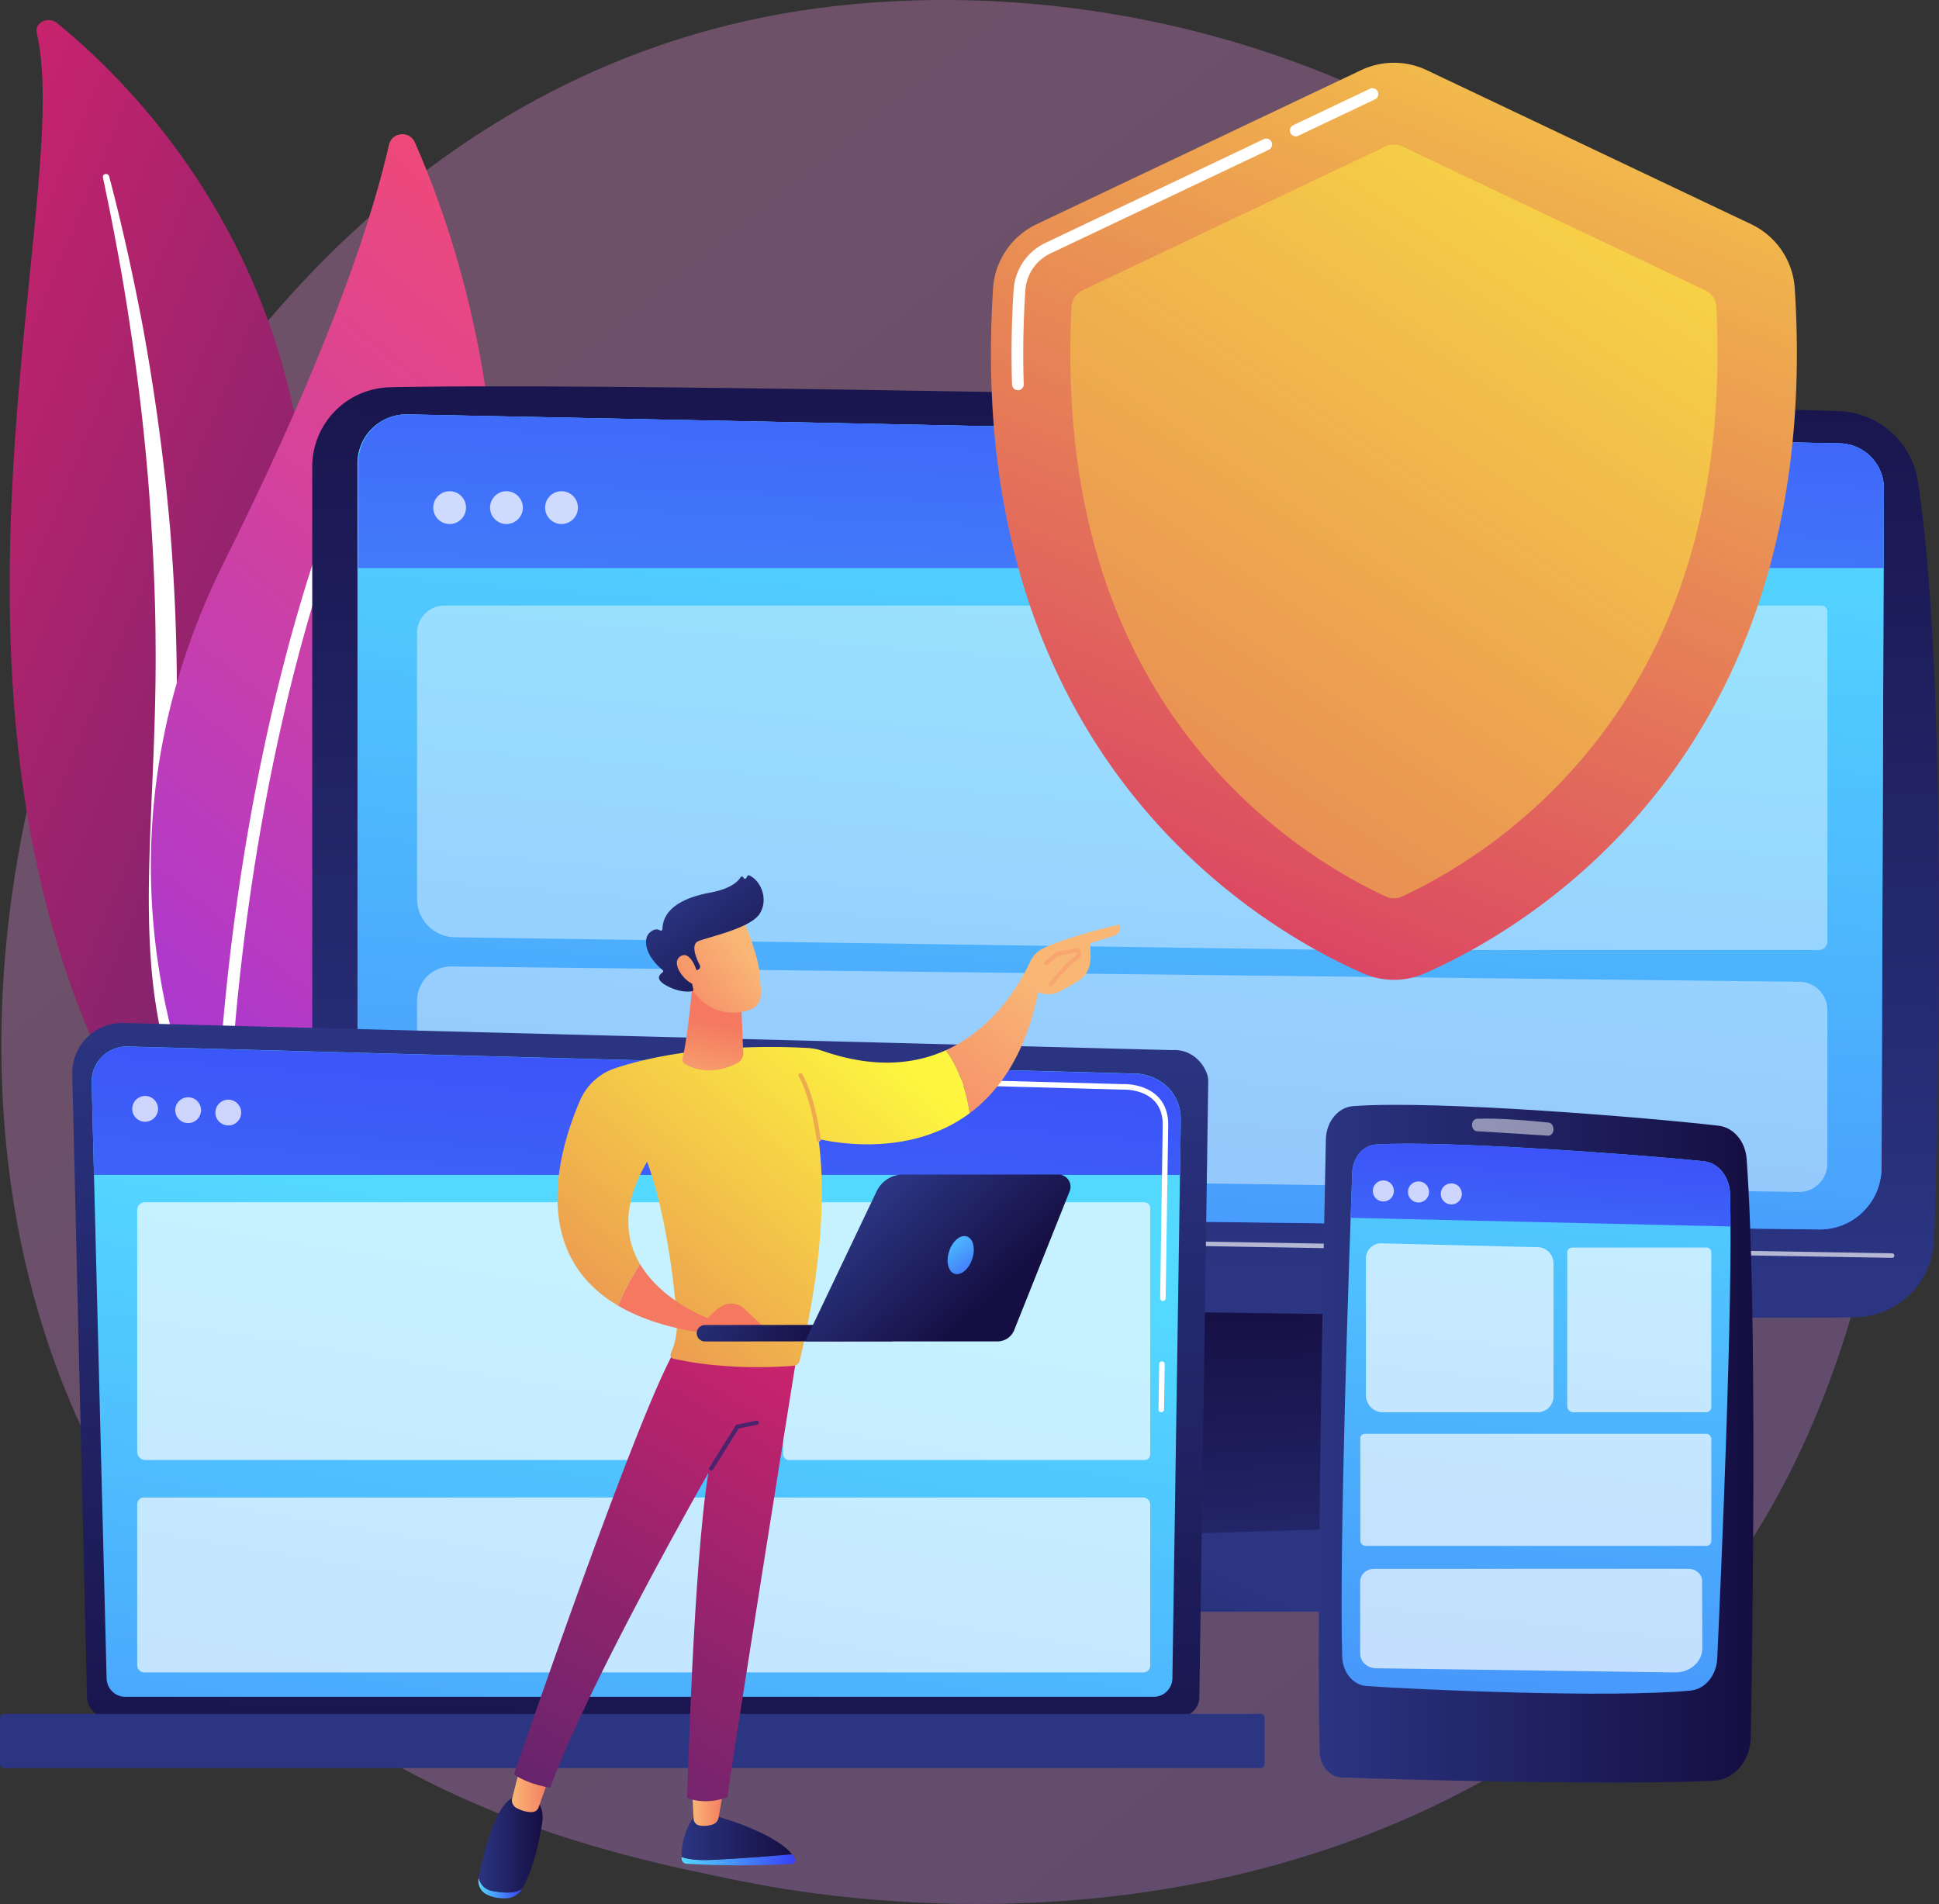
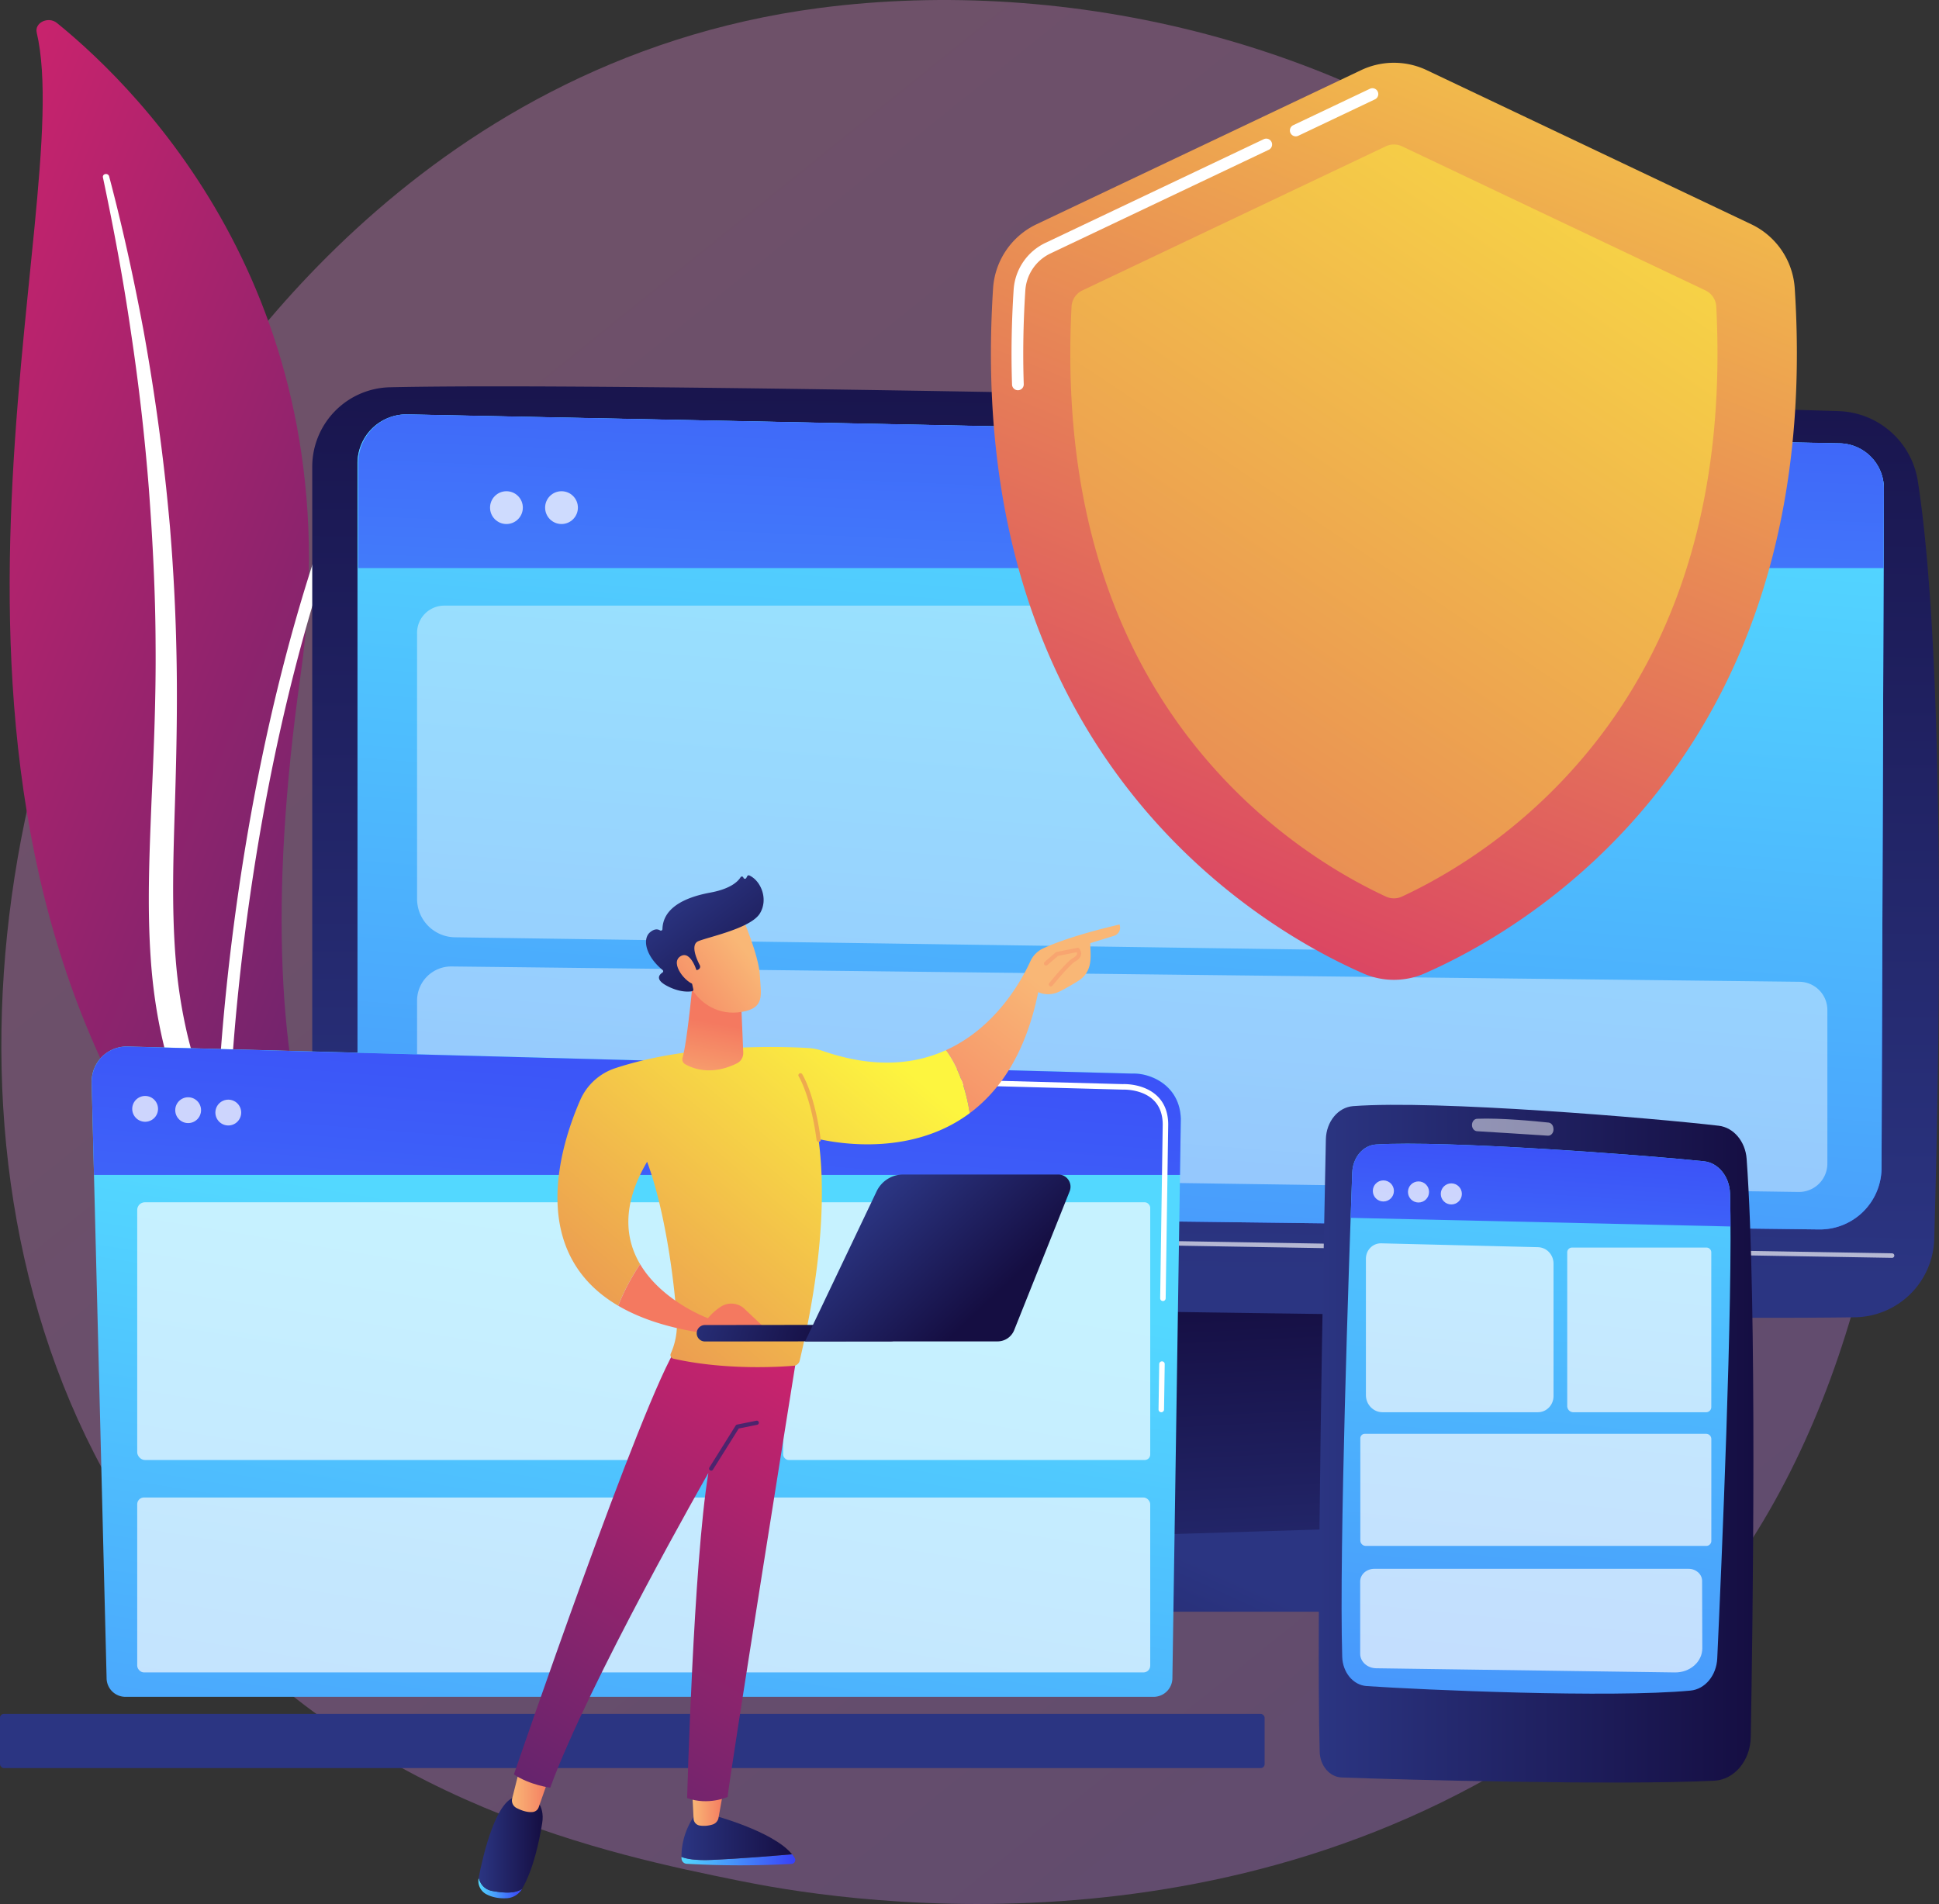
<svg xmlns="http://www.w3.org/2000/svg" xmlns:xlink="http://www.w3.org/1999/xlink" viewBox="0 0 2827.58 2776.7">
  <rect x="0" y="0" width="2827.58" height="2776.7" fill="#333333" stroke="none" />
  <defs>
    <style>.cls-1{isolation:isolate;}.cls-2{opacity:0.3;fill:url(#linear-gradient);}.cls-3{fill:url(#linear-gradient-2);}.cls-13,.cls-14,.cls-19,.cls-20,.cls-23,.cls-4,.cls-9{fill:#fff;}.cls-4{mix-blend-mode:soft-light;}.cls-5{fill:url(#linear-gradient-3);}.cls-6{fill:url(#linear-gradient-4);}.cls-7{fill:url(#linear-gradient-5);}.cls-8{fill:url(#linear-gradient-6);}.cls-9{opacity:0.65;}.cls-10{fill:url(#linear-gradient-7);}.cls-11{fill:url(#linear-gradient-8);}.cls-12{fill:url(#linear-gradient-9);}.cls-13{opacity:0.74;}.cls-14{opacity:0.42;}.cls-15{fill:url(#linear-gradient-10);}.cls-16{fill:url(#linear-gradient-11);}.cls-17{fill:url(#linear-gradient-12);}.cls-18{fill:url(#linear-gradient-13);}.cls-20{opacity:0.67;}.cls-21{fill:url(#linear-gradient-14);}.cls-22{fill:url(#linear-gradient-15);}.cls-23{opacity:0.5;}.cls-24{fill:url(#linear-gradient-16);}.cls-25{fill:url(#_8);}.cls-26{fill:url(#linear-gradient-17);}.cls-27{fill:url(#linear-gradient-18);}.cls-28{fill:url(#linear-gradient-19);}.cls-29{fill:url(#linear-gradient-20);}.cls-30{fill:url(#linear-gradient-21);}.cls-31{fill:url(#linear-gradient-22);}.cls-32{fill:url(#linear-gradient-23);}.cls-33{fill:url(#linear-gradient-24);}.cls-34{fill:url(#linear-gradient-25);}.cls-35{fill:url(#linear-gradient-26);}.cls-36{fill:url(#linear-gradient-27);}.cls-37{fill:#eeaa4e;}.cls-38{fill:url(#linear-gradient-28);}.cls-39{fill:url(#linear-gradient-29);}.cls-40{fill:url(#linear-gradient-30);}.cls-41{fill:url(#linear-gradient-31);}.cls-42{fill:#f8a570;}.cls-43{fill:url(#linear-gradient-32);}.cls-44{fill:url(#linear-gradient-33);}.cls-45{fill:url(#linear-gradient-34);}.cls-46{fill:url(#linear-gradient-35);}</style>
    <linearGradient id="linear-gradient" x1="3566.3" y1="4051.23" x2="1095.56" y2="982.73" gradientUnits="userSpaceOnUse">
      <stop offset="0" stop-color="#b37cff" />
      <stop offset="1" stop-color="#f895e7" />
    </linearGradient>
    <linearGradient id="linear-gradient-2" x1="6439.96" y1="758.36" x2="7815.34" y2="758.36" gradientTransform="matrix(0.92, 0.38, -0.38, 0.92, -5471.54, -1929.64)" gradientUnits="userSpaceOnUse">
      <stop offset="0" stop-color="#cb236d" />
      <stop offset="1" stop-color="#4c246d" />
    </linearGradient>
    <linearGradient id="linear-gradient-3" x1="-1098.8" y1="4029.91" x2="220.27" y2="4029.91" gradientTransform="translate(-1946.34 -1491.11) rotate(-50.87)" gradientUnits="userSpaceOnUse">
      <stop offset="0" stop-color="#a737d5" />
      <stop offset="1" stop-color="#ef497a" />
    </linearGradient>
    <linearGradient id="linear-gradient-4" x1="1710.77" y1="2486.36" x2="1680.8" y2="1892.92" gradientUnits="userSpaceOnUse">
      <stop offset="0" stop-color="#2b3582" />
      <stop offset="1" stop-color="#150e42" />
    </linearGradient>
    <linearGradient id="linear-gradient-5" x1="2077.32" y1="2313.9" x2="2087.57" y2="740.5" xlink:href="#linear-gradient-4" />
    <linearGradient id="linear-gradient-6" x1="2176.44" y1="319.63" x2="1995.34" y2="2656.79" gradientUnits="userSpaceOnUse">
      <stop offset="0" stop-color="#53d8ff" />
      <stop offset="1" stop-color="#3840f7" />
    </linearGradient>
    <linearGradient id="linear-gradient-7" x1="2153.84" y1="2717.43" x2="1878.1" y2="3322.86" xlink:href="#linear-gradient-4" />
    <linearGradient id="linear-gradient-8" x1="2115.77" y1="1118.98" x2="1890.26" y2="3941.35" xlink:href="#linear-gradient-6" />
    <linearGradient id="linear-gradient-9" x1="2017.36" y1="2605.63" x2="2104.49" y2="519.71" xlink:href="#linear-gradient-6" />
    <linearGradient id="linear-gradient-10" x1="1379.75" y1="1951.04" x2="1352.41" y2="3210.75" xlink:href="#linear-gradient-4" />
    <linearGradient id="linear-gradient-11" x1="1396.48" y1="2260.31" x2="991.01" y2="4745.54" xlink:href="#linear-gradient-6" />
    <linearGradient id="linear-gradient-12" x1="1364.8" y1="2940.73" x2="1390.01" y2="2058.55" gradientTransform="translate(2726.56 5987.9) rotate(-180)" xlink:href="#linear-gradient-4" />
    <linearGradient id="linear-gradient-13" x1="1207.46" y1="4081.7" x2="1402.21" y2="1683.15" xlink:href="#linear-gradient-6" />
    <linearGradient id="linear-gradient-14" x1="2364.3" y1="2560.38" x2="2998.12" y2="2560.38" xlink:href="#linear-gradient-4" />
    <linearGradient id="linear-gradient-15" x1="2733.62" y1="1993.61" x2="2504.69" y2="4207.77" xlink:href="#linear-gradient-6" />
    <linearGradient id="linear-gradient-16" x1="2633.99" y1="3017.82" x2="2702.33" y2="2006.41" xlink:href="#linear-gradient-6" />
    <linearGradient id="_8" x1="2901.22" y1="3.91" x2="2127.33" y2="1874.58" gradientUnits="userSpaceOnUse">
      <stop offset="0" stop-color="#fdf53f" />
      <stop offset="0.95" stop-color="#db4563" />
      <stop offset="1" stop-color="#d93c65" />
    </linearGradient>
    <linearGradient id="linear-gradient-17" x1="3011.26" y1="280.35" x2="1442.97" y2="2632.77" gradientUnits="userSpaceOnUse">
      <stop offset="0" stop-color="#fdf53f" />
      <stop offset="1" stop-color="#d93c65" />
    </linearGradient>
    <linearGradient id="linear-gradient-18" x1="1434.99" y1="3167.22" x2="1600.95" y2="3167.22" xlink:href="#linear-gradient-6" />
    <linearGradient id="linear-gradient-19" x1="1434.98" y1="3134.69" x2="1596.27" y2="3134.69" xlink:href="#linear-gradient-4" />
    <linearGradient id="linear-gradient-20" x1="1450.31" y1="3089.27" x2="1497.06" y2="3089.27" gradientUnits="userSpaceOnUse">
      <stop offset="0" stop-color="#f9b776" />
      <stop offset="1" stop-color="#f47960" />
    </linearGradient>
    <linearGradient id="linear-gradient-21" x1="1138.75" y1="3208.37" x2="1202.36" y2="3208.37" xlink:href="#linear-gradient-6" />
    <linearGradient id="linear-gradient-22" x1="1139.22" y1="3145.08" x2="1232.57" y2="3145.08" xlink:href="#linear-gradient-4" />
    <linearGradient id="linear-gradient-23" x1="1187.74" y1="3064.9" x2="1243.61" y2="3064.9" xlink:href="#linear-gradient-20" />
    <linearGradient id="linear-gradient-24" x1="1639.66" y1="2461.98" x2="1162.65" y2="3243.37" gradientTransform="matrix(1, 0, 0, 1, 0, 0)" xlink:href="#linear-gradient-2" />
    <linearGradient id="linear-gradient-25" x1="1398.7" y1="1827.37" x2="1484.12" y2="2384.33" gradientTransform="matrix(1, 0, 0, 1, 0, 0)" xlink:href="#linear-gradient-2" />
    <linearGradient id="linear-gradient-26" x1="1956.22" y1="1888.04" x2="1734.94" y2="2175.91" xlink:href="#linear-gradient-20" />
    <linearGradient id="linear-gradient-27" x1="1693.72" y1="1955.47" x2="954.95" y2="2831.05" xlink:href="#linear-gradient-17" />
    <linearGradient id="linear-gradient-28" x1="1462.99" y1="2074.1" x2="1487.2" y2="1947" xlink:href="#linear-gradient-20" />
    <linearGradient id="linear-gradient-29" x1="1528.5" y1="1840.92" x2="1390.37" y2="1946.6" xlink:href="#linear-gradient-20" />
    <linearGradient id="linear-gradient-30" x1="1431.26" y1="1757.24" x2="1559.9" y2="1922.86" xlink:href="#linear-gradient-4" />
    <linearGradient id="linear-gradient-31" x1="1511.36" y1="1818.53" x2="1373.24" y2="1924.21" xlink:href="#linear-gradient-20" />
    <linearGradient id="linear-gradient-32" x1="1592.35" y1="2164.38" x2="1495.67" y2="2309.4" xlink:href="#linear-gradient-20" />
    <linearGradient id="linear-gradient-33" x1="-3917.74" y1="2203.58" x2="-4136.14" y2="2263.44" gradientTransform="matrix(-1, -0.05, -0.05, 1, -2381.27, -55.03)" xlink:href="#linear-gradient-4" />
    <linearGradient id="linear-gradient-34" x1="-4141.82" y1="2200.07" x2="-4295.88" y2="2362.9" gradientTransform="matrix(-1, 0, 0, 1, -2422.74, 0)" xlink:href="#linear-gradient-4" />
    <linearGradient id="linear-gradient-35" x1="-4235.24" y1="2240.77" x2="-4304.88" y2="2345.64" gradientTransform="matrix(-0.31, -0.95, -0.95, 0.31, 2677.72, -2480.54)" xlink:href="#linear-gradient-6" />
  </defs>
  <g class="cls-1">
    <g id="Illustration">
      <path class="cls-2" d="M2886.58,2841.12c-56.75,59.75-110.45,98.28-152.87,128.72-498.71,357.83-1088.81,253.52-1214.22,228-185.2-37.62-543.18-110.32-802-414.68C325.93,2322.74,386.9,1597.28,690.63,1118.39c55.55-87.59,349-573.77,945.47-651.74,361-47.18,781.75,48,1086.46,303.27C3362.18,1305.8,3316.65,2388.36,2886.58,2841.12Z" transform="translate(-441.21 -455)" />
      <path class="cls-3" d="M494.74,502.49c-3.41-14.5,17-24.13,29.48-14C651,591.33,955.77,899.3,879.83,1437.51c-95.28,675.26,67.61,921.65,270.38,1072,0,0-278.47-70.68-453.67-320.7C266.39,1574.9,555.3,760.3,494.74,502.49Z" transform="translate(-441.21 -455)" />
      <path class="cls-4" d="M591.25,713.4c15.87,75.18,30,150.58,40.94,226.32q17.09,113.52,26.08,227.69c5.63,76.08,9.61,152.24,9.84,228.44.62,76.19-2.55,152.31-6,228.74-3,76.39-6.51,153.34-.92,230.83,5.5,77.34,21.78,155.35,54.08,228.47,8.08,18.23,16.57,36.4,26.22,54,9.27,17.71,19.46,35.08,30,52.29a825.28,825.28,0,0,0,71.94,99C897,2352,961.62,2407.7,1032.82,2454.88c7.5,5,18.23,3.75,24-2.73s4.39-15.4-2.75-20.43l0,0c-17-11.9-33.71-23.95-49.79-36.6-8.16-6.22-16-12.74-24-19.13-7.67-6.64-15.65-13-23.08-19.86a819.54,819.54,0,0,1-83.65-86c-51.12-60.44-92-127.78-123-197.59a667.41,667.41,0,0,1-35.86-107.68,734.75,734.75,0,0,1-17.31-111.52c-6.09-75.21-3.34-151.4-1-227.81s3.89-153.25,1.87-230q-1.34-57.57-5.05-115c-1.12-19.16-2.66-38.3-4.16-57.43q-2.58-28.69-5.57-57.34-12.34-114.59-32.86-228.25c-14.12-75.66-30.56-151-50.33-225.63a4.66,4.66,0,0,0-5.5-3A4,4,0,0,0,591.25,713.4Z" transform="translate(-441.21 -455)" />
-       <path class="cls-5" d="M795.94,2118.78c-15.55,16.5-42.9,11.76-52.25-8.89-51.62-114-168.42-449.35,24.49-835.74,162.9-326.29,220.23-518.69,240.2-607.84,4.22-18.86,30.05-21.36,37.85-3.68C1132.27,857.63,1359.43,1520.93,795.94,2118.78Z" transform="translate(-441.21 -455)" />
      <path class="cls-4" d="M767.7,2106.76a8.85,8.85,0,0,1-10.42-8.85c.08-5.54,10.87-559.44,216.88-1023.35a8.85,8.85,0,1,1,16.18,7.18C785.83,1542.28,775.06,2092.68,775,2098.18A8.86,8.86,0,0,1,767.7,2106.76Z" transform="translate(-441.21 -455)" />
      <polygon class="cls-6" points="1460.3 1812.64 1410.52 2259.1 1988.06 2259.1 1912.84 1812.64 1460.3 1812.64" />
      <path class="cls-7" d="M896.54,1135.77V2187.93A159.61,159.61,0,0,0,1052,2347.49c384.3,9.91,1728.39,33.94,2094.22,28.55a117.44,117.44,0,0,0,115.62-114.1c7.06-244.43,18.51-832.2-23.89-1105.08a120.85,120.85,0,0,0-115.56-102.3c-322-10.3-1746.81-43-2112.47-34.8A116,116,0,0,0,896.54,1135.77Z" transform="translate(-441.21 -455)" />
      <path class="cls-8" d="M962.56,1130.65v999.62a92.48,92.48,0,0,0,91.1,92.47l2040,25.2a90,90,0,0,0,91.34-89.66l3.41-990.68a65.81,65.81,0,0,0-64.22-66l-2088.54-42.2A71.32,71.32,0,0,0,962.56,1130.65Z" transform="translate(-441.21 -455)" />
      <path class="cls-9" d="M3200.33,2289.36h-.06L962.51,2251.23a3.28,3.28,0,0,1,.11-6.56l2237.77,38.13a3.28,3.28,0,0,1-.06,6.56Z" transform="translate(-441.21 -455)" />
      <path class="cls-10" d="M2553.67,2805.44H1708.4c-23,0-40.2-16.35-35.76-33.91l10.84-42.89c3.26-12.9,17.46-22.37,34.31-22.9l814.87-25.42c17.61-.55,33.2,8.79,37,22.2l19.55,68.32C2594.33,2788.59,2577,2805.44,2553.67,2805.44Z" transform="translate(-441.21 -455)" />
      <path class="cls-11" d="M962.56,1130.65v999.62a92.48,92.48,0,0,0,91.1,92.47l2040,25.2a90,90,0,0,0,91.34-89.66l3.41-990.68a65.81,65.81,0,0,0-64.22-66l-2088.54-42.2A71.32,71.32,0,0,0,962.56,1130.65Z" transform="translate(-441.21 -455)" />
      <path class="cls-12" d="M3188,1283.47l.4-116.09a65.71,65.71,0,0,0-64.22-65.94l-2088-42.14c-40.06-1-72.52,31.28-72.52,71.35v152.82Z" transform="translate(-441.21 -455)" />
-       <circle class="cls-13" cx="655.68" cy="740.29" r="23.91" />
      <circle class="cls-13" cx="738.53" cy="740.29" r="23.91" />
      <circle class="cls-13" cx="818.83" cy="740.29" r="23.91" />
      <path class="cls-14" d="M3064.06,2193.28,1103.16,2165a54.53,54.53,0,0,1-53.74-54.52V1914.24a49.82,49.82,0,0,1,50.39-49.82l1965.5,22.35A41.19,41.19,0,0,1,3106,1928V2151.9A41.38,41.38,0,0,1,3064.06,2193.28Z" transform="translate(-441.21 -455)" />
      <path class="cls-14" d="M2358.1,1839.89l-1253.49-18a56,56,0,0,1-55.19-56v-388a39.69,39.69,0,0,1,39.68-39.68H2349.76a45.56,45.56,0,0,1,45.56,45.56v419.51A36.68,36.68,0,0,1,2358.1,1839.89Z" transform="translate(-441.21 -455)" />
-       <path class="cls-14" d="M2002.43,883.14h653.73a8.67,8.67,0,0,1,8.67,8.67v481.12a12.5,12.5,0,0,1-12.5,12.5H1999.59a11.53,11.53,0,0,1-11.53-11.53V897.51A14.37,14.37,0,0,1,2002.43,883.14Z" />
-       <path class="cls-15" d="M568.1,2929.92a29,29,0,0,0,28.93,28.9H2161.24a29,29,0,0,0,28.93-28.9l13-898.9c0-15.9-18.72-46.93-53-44.6L621.42,1946.87a72.9,72.9,0,0,0-74.8,74.55Z" transform="translate(-441.21 -455)" />
      <path class="cls-16" d="M596.66,2902.2A27.45,27.45,0,0,0,624,2929.57H2123.52a27.45,27.45,0,0,0,27.36-27.37l12.29-816c-1.45-49.1-44.5-66.75-70.6-65.71L627.43,1981.14a51.23,51.23,0,0,0-52.56,52.43Z" transform="translate(-441.21 -455)" />
      <rect class="cls-17" x="441.21" y="2954.46" width="1844.14" height="78.98" rx="5.65" transform="translate(2285.35 5532.9) rotate(180)" />
      <path class="cls-18" d="M2161.94,2168.45l1.23-81.76c-1.45-49.11-44.5-67-70.6-66L627.43,1981.27a51.13,51.13,0,0,0-37.51,14.87,52.29,52.29,0,0,0-15,38l3.36,134.32Z" transform="translate(-441.21 -455)" />
      <path class="cls-19" d="M2134.68,2514.52h-.06a4,4,0,0,1-3.95-4.07l1-66.18a4,4,0,0,1,4-3.95h.06a4,4,0,0,1,3.95,4.07l-1,66.18A4,4,0,0,1,2134.68,2514.52Z" transform="translate(-441.21 -455)" />
      <path class="cls-19" d="M2137.06,2352.35H2137a4,4,0,0,1-3.95-4.07l3.72-253.47c-.07-15-4.64-27.07-13.58-35.65-16.7-16-43.21-15.18-44.32-15.12l-468.29-12.56a4,4,0,0,1-3.9-4.12,3.82,3.82,0,0,1,4.11-3.89l468,12.55c2.92-.17,31.14-.66,49.94,17.35,10.57,10.13,16,24.09,16.05,41.48l-3.72,253.55A4,4,0,0,1,2137.06,2352.35Z" transform="translate(-441.21 -455)" />
      <rect class="cls-20" x="200.09" y="1753.32" width="895.23" height="375.86" rx="11.17" />
      <rect class="cls-20" x="1142.02" y="1753.32" width="535.32" height="375.86" rx="8" />
      <rect class="cls-20" x="200.09" y="2183.85" width="1477.24" height="255.13" rx="9.83" />
      <circle class="cls-13" cx="652.86" cy="2072.2" r="18.82" transform="translate(-1955.12 1776.5) rotate(-76.72)" />
      <circle class="cls-13" cx="274.37" cy="1619.02" r="18.82" />
      <circle class="cls-13" cx="774.12" cy="2077.5" r="18.82" transform="translate(-1177.31 -0.62) rotate(-22.5)" />
      <path class="cls-21" d="M2374.67,2116.58c-3.34,157.47-14.16,700.66-9,893.15.54,20.39,14.52,36.76,32,37.42,86.21,3.3,402.26,11.67,543.28,4.75,29.37-1.44,52.73-29.28,53.33-63.66,2.94-165.29,9.4-630.18-6-843.15-1.84-25.51-19-45.83-40.74-48.38-93.89-11-411.3-37.85-533.13-28.6C2392.43,2069.78,2375.22,2090.83,2374.67,2116.58Z" transform="translate(-441.21 -455)" />
      <path class="cls-22" d="M2413.14,2164.9c-4.64,127.1-19.28,549.95-14.63,706.3.67,22.86,16.07,41.34,35.59,42.67,80.34,5.5,354.46,17.63,472.31,6.59,21.22-2,37.87-22.06,39-46.93,6-129.67,23.12-523.4,18.66-678-.71-24.66-17-44.81-38.05-47-86.92-9.13-378.2-30.86-478.35-24.46C2428.89,2125.25,2413.94,2142.89,2413.14,2164.9Z" transform="translate(-441.21 -455)" />
      <path class="cls-23" d="M2587.74,2095.63h0c0,4.83,3.21,8.81,7.34,9.06,20.36,1.25,77.72,4.78,103.36,6.52,5.06.35,9-5,8.06-10.79l-.16-1c-.65-4-3.47-6.95-6.91-7.32-17.33-1.86-69.61-7-104.26-5.56C2591,2086.72,2587.74,2090.75,2587.74,2095.63Z" transform="translate(-441.21 -455)" />
      <path class="cls-24" d="M2964.8,2243.63c-.08-17.09-.3-33.88-.71-48-.71-24.66-17-44.88-38.05-47.09-86.92-9.13-378.21-30.9-478.35-24.5-18.8,1.2-33.75,19-34.55,41-.72,19.72-1.24,35.26-2.33,66Z" transform="translate(-441.21 -455)" />
      <path class="cls-20" d="M2683.87,2514.52H2457.32c-13.39,0-24.25-11.17-24.25-25V2290.63c0-12.61,10.08-22.74,22.31-22.44l228.65,5.63c12.58.31,22.62,10.9,22.62,23.85v193.4C2706.65,2504,2696.45,2514.52,2683.87,2514.52Z" transform="translate(-441.21 -455)" />
      <path class="cls-20" d="M2292.46,1819.38h196a7.06,7.06,0,0,1,7.06,7.06V2052a7.53,7.53,0,0,1-7.53,7.53H2294.44a9,9,0,0,1-9-9V1826.39A7,7,0,0,1,2292.46,1819.38Z" />
      <path class="cls-20" d="M1990.22,2091H2488a7.56,7.56,0,0,1,7.56,7.56v148.65a7.24,7.24,0,0,1-7.24,7.24H1991.73a8,8,0,0,1-8-8V2097.52A6.5,6.5,0,0,1,1990.22,2091Z" />
      <path class="cls-20" d="M2883.69,2894,2448,2887.9c-12.91-.18-23.28-9.6-23.28-21.15V2761.29c0-10.18,9.22-18.42,20.59-18.42h458.3c10.87,0,19.69,7.87,19.72,17.59l.29,98.21C2923.72,2878.37,2905.7,2894.28,2883.69,2894Z" transform="translate(-441.21 -455)" />
      <circle class="cls-13" cx="2017.32" cy="1736.8" r="15.38" />
      <circle class="cls-13" cx="2068.57" cy="1738.28" r="15.38" />
      <circle class="cls-13" cx="2116.41" cy="1741.13" r="15.38" />
      <path class="cls-25" d="M3058.42,875.47A111.48,111.48,0,0,0,2994.93,782L2521.79,557.33a111.63,111.63,0,0,0-95.77,0L1952.88,782a111.48,111.48,0,0,0-63.49,93.43c-44.38,686,395.48,936,539.67,999.11a111.78,111.78,0,0,0,89.69,0C2662.94,1811.44,3102.8,1561.48,3058.42,875.47Z" transform="translate(-441.21 -455)" />
      <path class="cls-19" d="M2330.79,653.83a8.54,8.54,0,0,1-3.67-16.26l111.79-53.1a8.54,8.54,0,1,1,7.33,15.43L2334.45,653A8.56,8.56,0,0,1,2330.79,653.83Z" transform="translate(-441.21 -455)" />
      <path class="cls-19" d="M1925.57,1024.1a8.53,8.53,0,0,1-8.53-8.25c-1.5-44.67-.72-91.25,2.34-138.44a81.46,81.46,0,0,1,46.39-68.23L2284.06,658a8.54,8.54,0,1,1,7.33,15.43L1973.1,824.61a64.39,64.39,0,0,0-36.68,53.9c-3,46.64-3.79,92.65-2.31,136.76a8.54,8.54,0,0,1-8.25,8.83Z" transform="translate(-441.21 -455)" />
      <path class="cls-26" d="M2944,902.24a27.85,27.85,0,0,0-15.86-23.75L2485.84,668.42a27.87,27.87,0,0,0-23.87,0l-442.3,210.07a27.88,27.88,0,0,0-15.87,23.75c-13.08,255.91,46,469.42,175.81,634.92,98.95,126.17,214.7,193.78,282.52,225.33a27.94,27.94,0,0,0,23.55,0c67.82-31.55,183.57-99.16,282.52-225.33C2898,1371.66,2957.09,1158.14,2944,902.24Z" transform="translate(-441.21 -455)" />
      <path class="cls-27" d="M1596.27,3159.19c-28.43,2.46-77.78,6.45-116.68,8.16-23.39,1-36.85-1.26-44.6-4.37,0,.88,0,1.71.07,2.47a8,8,0,0,0,7.64,7.6,1366.2,1366.2,0,0,0,152.78.15,5.72,5.72,0,0,0,4.67-8.6A45.48,45.48,0,0,0,1596.27,3159.19Z" transform="translate(-441.21 -455)" />
      <path class="cls-28" d="M1479.59,3167.35c38.9-1.71,88.25-5.7,116.68-8.16-28-34.3-116.68-57.41-116.68-57.41h-25.06c-17.24,24.84-19.73,48.49-19.54,61.2C1442.74,3166.09,1456.2,3168.38,1479.59,3167.35Z" transform="translate(-441.21 -455)" />
      <path class="cls-29" d="M1450.31,3060.87l2.34,46.4a10.61,10.61,0,0,0,9,10,41.29,41.29,0,0,0,18.83-1.56A12.56,12.56,0,0,0,1489,3106l8.1-45.17Z" transform="translate(-441.21 -455)" />
      <path class="cls-30" d="M1159.46,3212.72c-12.33-2.22-17.9-10.5-20.24-19.35l0,.24a22.06,22.06,0,0,0,10.8,23.61c10.16,5.56,21.27,6.51,29.9,6.05a27.65,27.65,0,0,0,22.42-13.36l.07-.12C1193.07,3215.73,1180,3216.43,1159.46,3212.72Z" transform="translate(-441.21 -455)" />
      <path class="cls-31" d="M1217.6,3075.16h-20.67c-31.48-.83-51.24,85-57.71,118.21,2.34,8.85,7.91,17.13,20.24,19.35,20.57,3.71,33.61,3,42.9-2.93,17-28.93,25.43-71.29,29.49-96C1236.46,3085.67,1217.6,3075.16,1217.6,3075.16Z" transform="translate(-441.21 -455)" />
      <path class="cls-32" d="M1199.59,3032.09l-11.48,45.64a12.39,12.39,0,0,0,6.45,14c6.42,3.3,15.46,6.76,23.76,5.76a10.37,10.37,0,0,0,8.44-6.91l16.85-48Z" transform="translate(-441.21 -455)" />
      <path class="cls-33" d="M1603.27,2431s-102.55,641-100.86,644.54c0,0-28.33,12.88-59.2,1.64,0,0,9.27-342.67,31-474.06,0,0-175,306.29-230.6,458.9,0,0-29-3.46-53-19.25,0,0,188.44-551.29,238.72-624.72Z" transform="translate(-441.21 -455)" />
      <path class="cls-34" d="M1478.3,2599.75a2.93,2.93,0,0,1-1.6-.46,3,3,0,0,1-1-4.17l38.32-61.21a3.08,3.08,0,0,1,2-1.37l28.2-5.67a3,3,0,1,1,1.2,5.94l-26.92,5.42-37.64,60.1A3,3,0,0,1,1478.3,2599.75Z" transform="translate(-441.21 -455)" />
      <path class="cls-35" d="M2073.86,1803.26s-69.19,15.27-111.28,34.7a38.47,38.47,0,0,0-18.83,18.92c-12.59,27.58-50.25,96.72-123.28,129.72,10.51,14,27.45,43,34.83,91.81,43.86-32.65,81.74-87.18,99.92-176.6,0,0,13.84,7.53,31.11-.86,9.13-4.44,19.67-10.72,27.57-15.66a36.17,36.17,0,0,0,16-21.53c3-11.81,1.24-22.19,1.24-33.33l35.57-11S2077.43,1815.37,2073.86,1803.26Z" transform="translate(-441.21 -455)" />
      <path class="cls-36" d="M1855.3,2078.41c-7.38-48.81-24.32-77.85-34.83-91.81-45.38,20.5-104.4,27.05-179.55,1a79.94,79.94,0,0,0-21.48-4.24c-40-2.34-171.86-6.62-281,29.42a84.81,84.81,0,0,0-51.14,46.55c-29.51,67.73-77.29,222,55.35,299.84a329.32,329.32,0,0,1,32-60.58c-21.36-36-27.68-85.25,10.22-149.33,27.64,74.64,40.61,183.54,43.32,231.73a103.53,103.53,0,0,1-8.12,46.35l-.68,1.6a5.48,5.48,0,0,0,3.85,7.49c74.68,16.77,152.34,12.22,175.55,10.3a9.57,9.57,0,0,0,8.53-7.31c36.31-153,36.39-257.37,27.5-323.34C1668.84,2123.68,1772.71,2139.88,1855.3,2078.41Z" transform="translate(-441.21 -455)" />
      <path class="cls-37" d="M1635,2120.2a3,3,0,0,1-3-2.63c-8.53-64.42-25.89-92.53-26.07-92.81a3,3,0,0,1,5.12-3.24c.74,1.17,18.23,29.32,27,95.26a3,3,0,0,1-2.61,3.4Z" transform="translate(-441.21 -455)" />
      <path class="cls-38" d="M1450.74,1894.25s-7.55,79.87-14.2,103.49a8.07,8.07,0,0,0,3.8,9.23c11.29,6.45,38.36,17,75.4-1.18a16.81,16.81,0,0,0,9.33-15.81l-3.27-77.19Z" transform="translate(-441.21 -455)" />
      <path class="cls-39" d="M1523.43,1792.06s24.16,55.51,25.79,84.64,7.9,48-25.79,53.9-62.06-10.91-77.43-39.93c0,0-24.09-44.72-18.68-63S1523.43,1792.06,1523.43,1792.06Z" transform="translate(-441.21 -455)" />
      <path class="cls-40" d="M1457.51,1869.8l1.92-.84a4.63,4.63,0,0,0,2.26-6.35c-4.75-9.18-14-30.21-2-35.12,15.41-6.32,76.48-18.77,89.66-40.44,12.66-20.83,1.44-47.71-15.42-55.35a2.31,2.31,0,0,0-3,1l-1.41,2.66a2.29,2.29,0,0,1-4.22-.44,2.28,2.28,0,0,0-4.12-.59c-4,6.48-15,17-44.22,22.39-41.56,7.67-69,24.49-69.72,53.2a2.29,2.29,0,0,1-3.54,1.89c-3.07-1.87-8-2.75-14.54,2.77-11.41,9.6-6.74,34.49,18.28,55a2.28,2.28,0,0,1-.11,3.67c-4.54,3-11.3,10,6.22,19.34,18.12,9.69,31.65,8.89,36.86,8a2.28,2.28,0,0,0,1.85-2.76l-5.56-25.23a2.3,2.3,0,0,1,2.24-2.79Z" transform="translate(-441.21 -455)" />
      <path class="cls-41" d="M1458.56,1875.13s-9.22-35.45-25.12-25.51,8.25,39.72,21,41.05Z" transform="translate(-441.21 -455)" />
      <path class="cls-42" d="M1973.67,1893.56a3,3,0,0,1-2.34-4.94c2.61-3.22,25.84-31.61,34.78-36.66,3.26-1.84,5.2-3.74,5.61-5.5a4.49,4.49,0,0,0-.41-2.85l-27.28,5.47-15.46,13.27a3,3,0,0,1-3.94-4.6l16-13.78a3,3,0,0,1,1.38-.67l30.21-6.06a3,3,0,0,1,3.1,1.28c2.22,3.29,3,6.34,2.24,9.33-.83,3.54-3.62,6.61-8.52,9.38-6.73,3.8-26.15,26.71-33.07,35.21A3,3,0,0,1,1973.67,1893.56Z" transform="translate(-441.21 -455)" />
      <path class="cls-43" d="M1457.38,2397.56l106.8,1.32-37.38-35.18a27.89,27.89,0,0,0-34.19-3.21,81,81,0,0,0-19,16.93s-66.62-24.35-98.92-78.82a329.32,329.32,0,0,0-32,60.58C1371.64,2376.17,1409.17,2389.54,1457.38,2397.56Z" transform="translate(-441.21 -455)" />
      <path class="cls-44" d="M1468.89,2411.34h.62l271.1-.29a12,12,0,1,0,0-24l-271.09.29a12,12,0,0,0-.6,24Z" transform="translate(-441.21 -455)" />
      <path class="cls-45" d="M1984.31,2167.8H1758.54a43.08,43.08,0,0,0-38.92,24.41l-104.37,219h280.57a26.15,26.15,0,0,0,24.32-16.36l80.94-202.64A17.86,17.86,0,0,0,1984.31,2167.8Z" transform="translate(-441.21 -455)" />
-       <ellipse class="cls-46" cx="1842.19" cy="2285.47" rx="28.64" ry="17.77" transform="translate(-1346.29 2864.64) rotate(-71.76)" />
    </g>
  </g>
</svg>